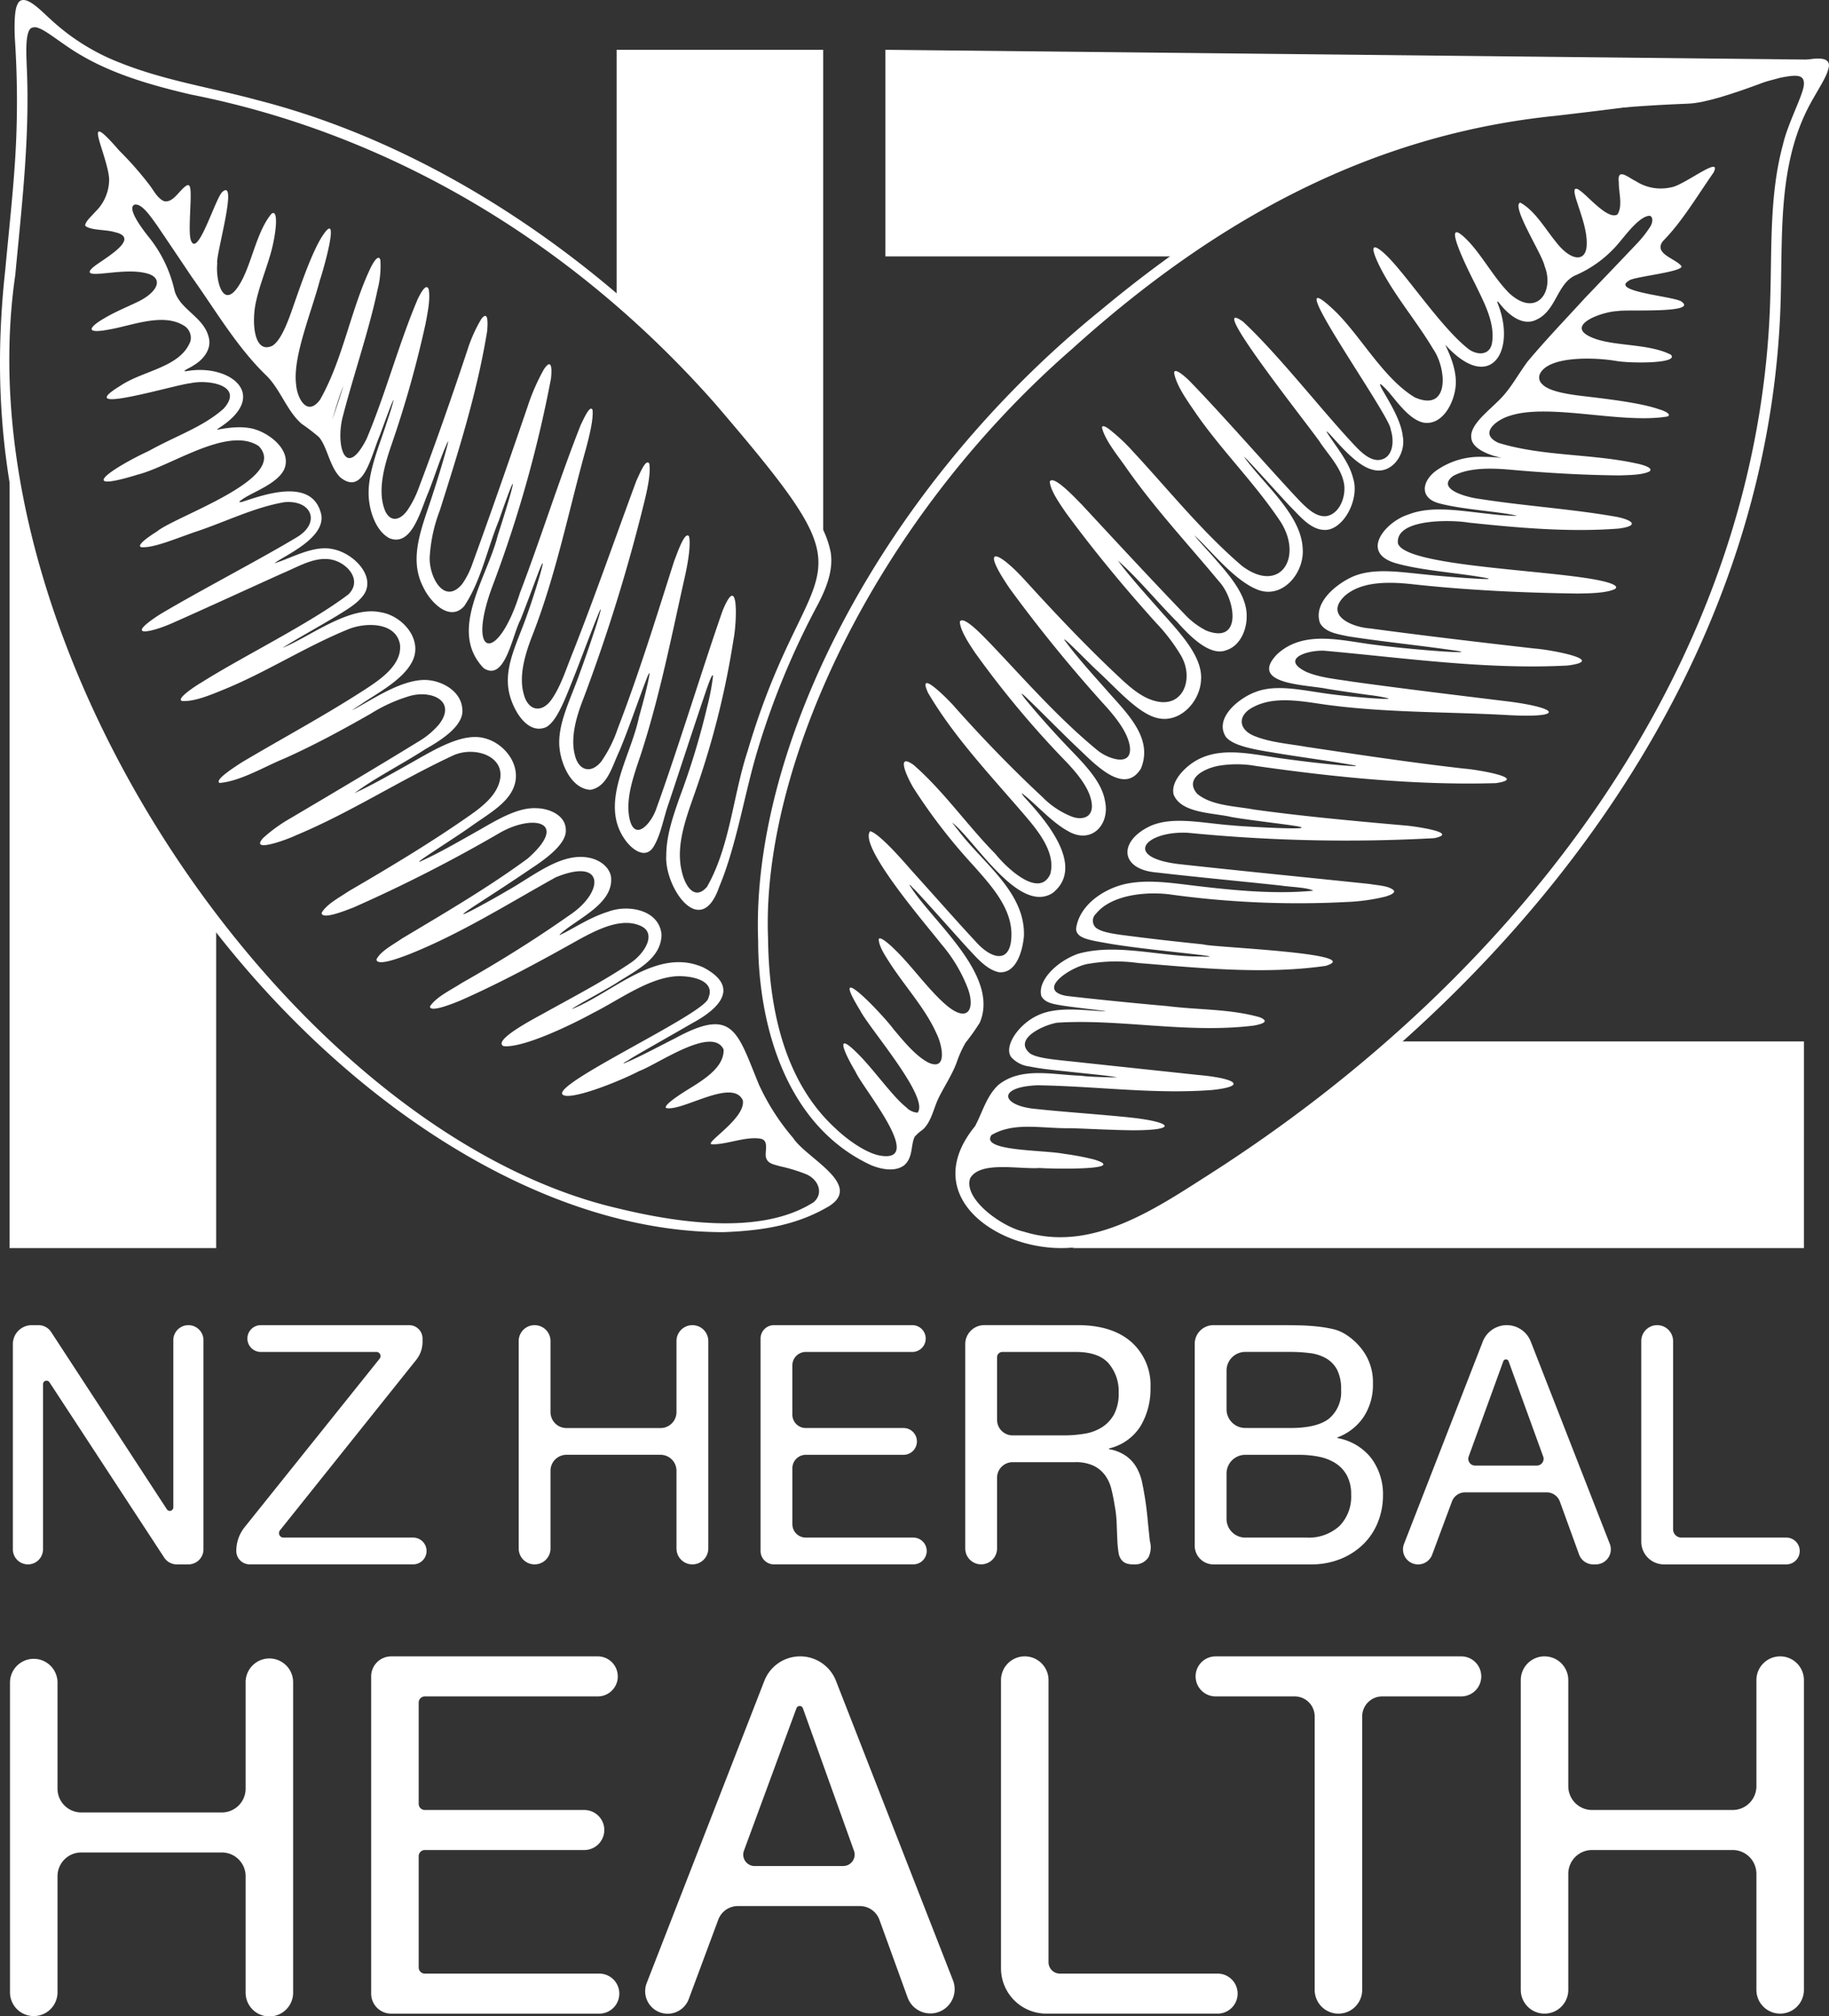
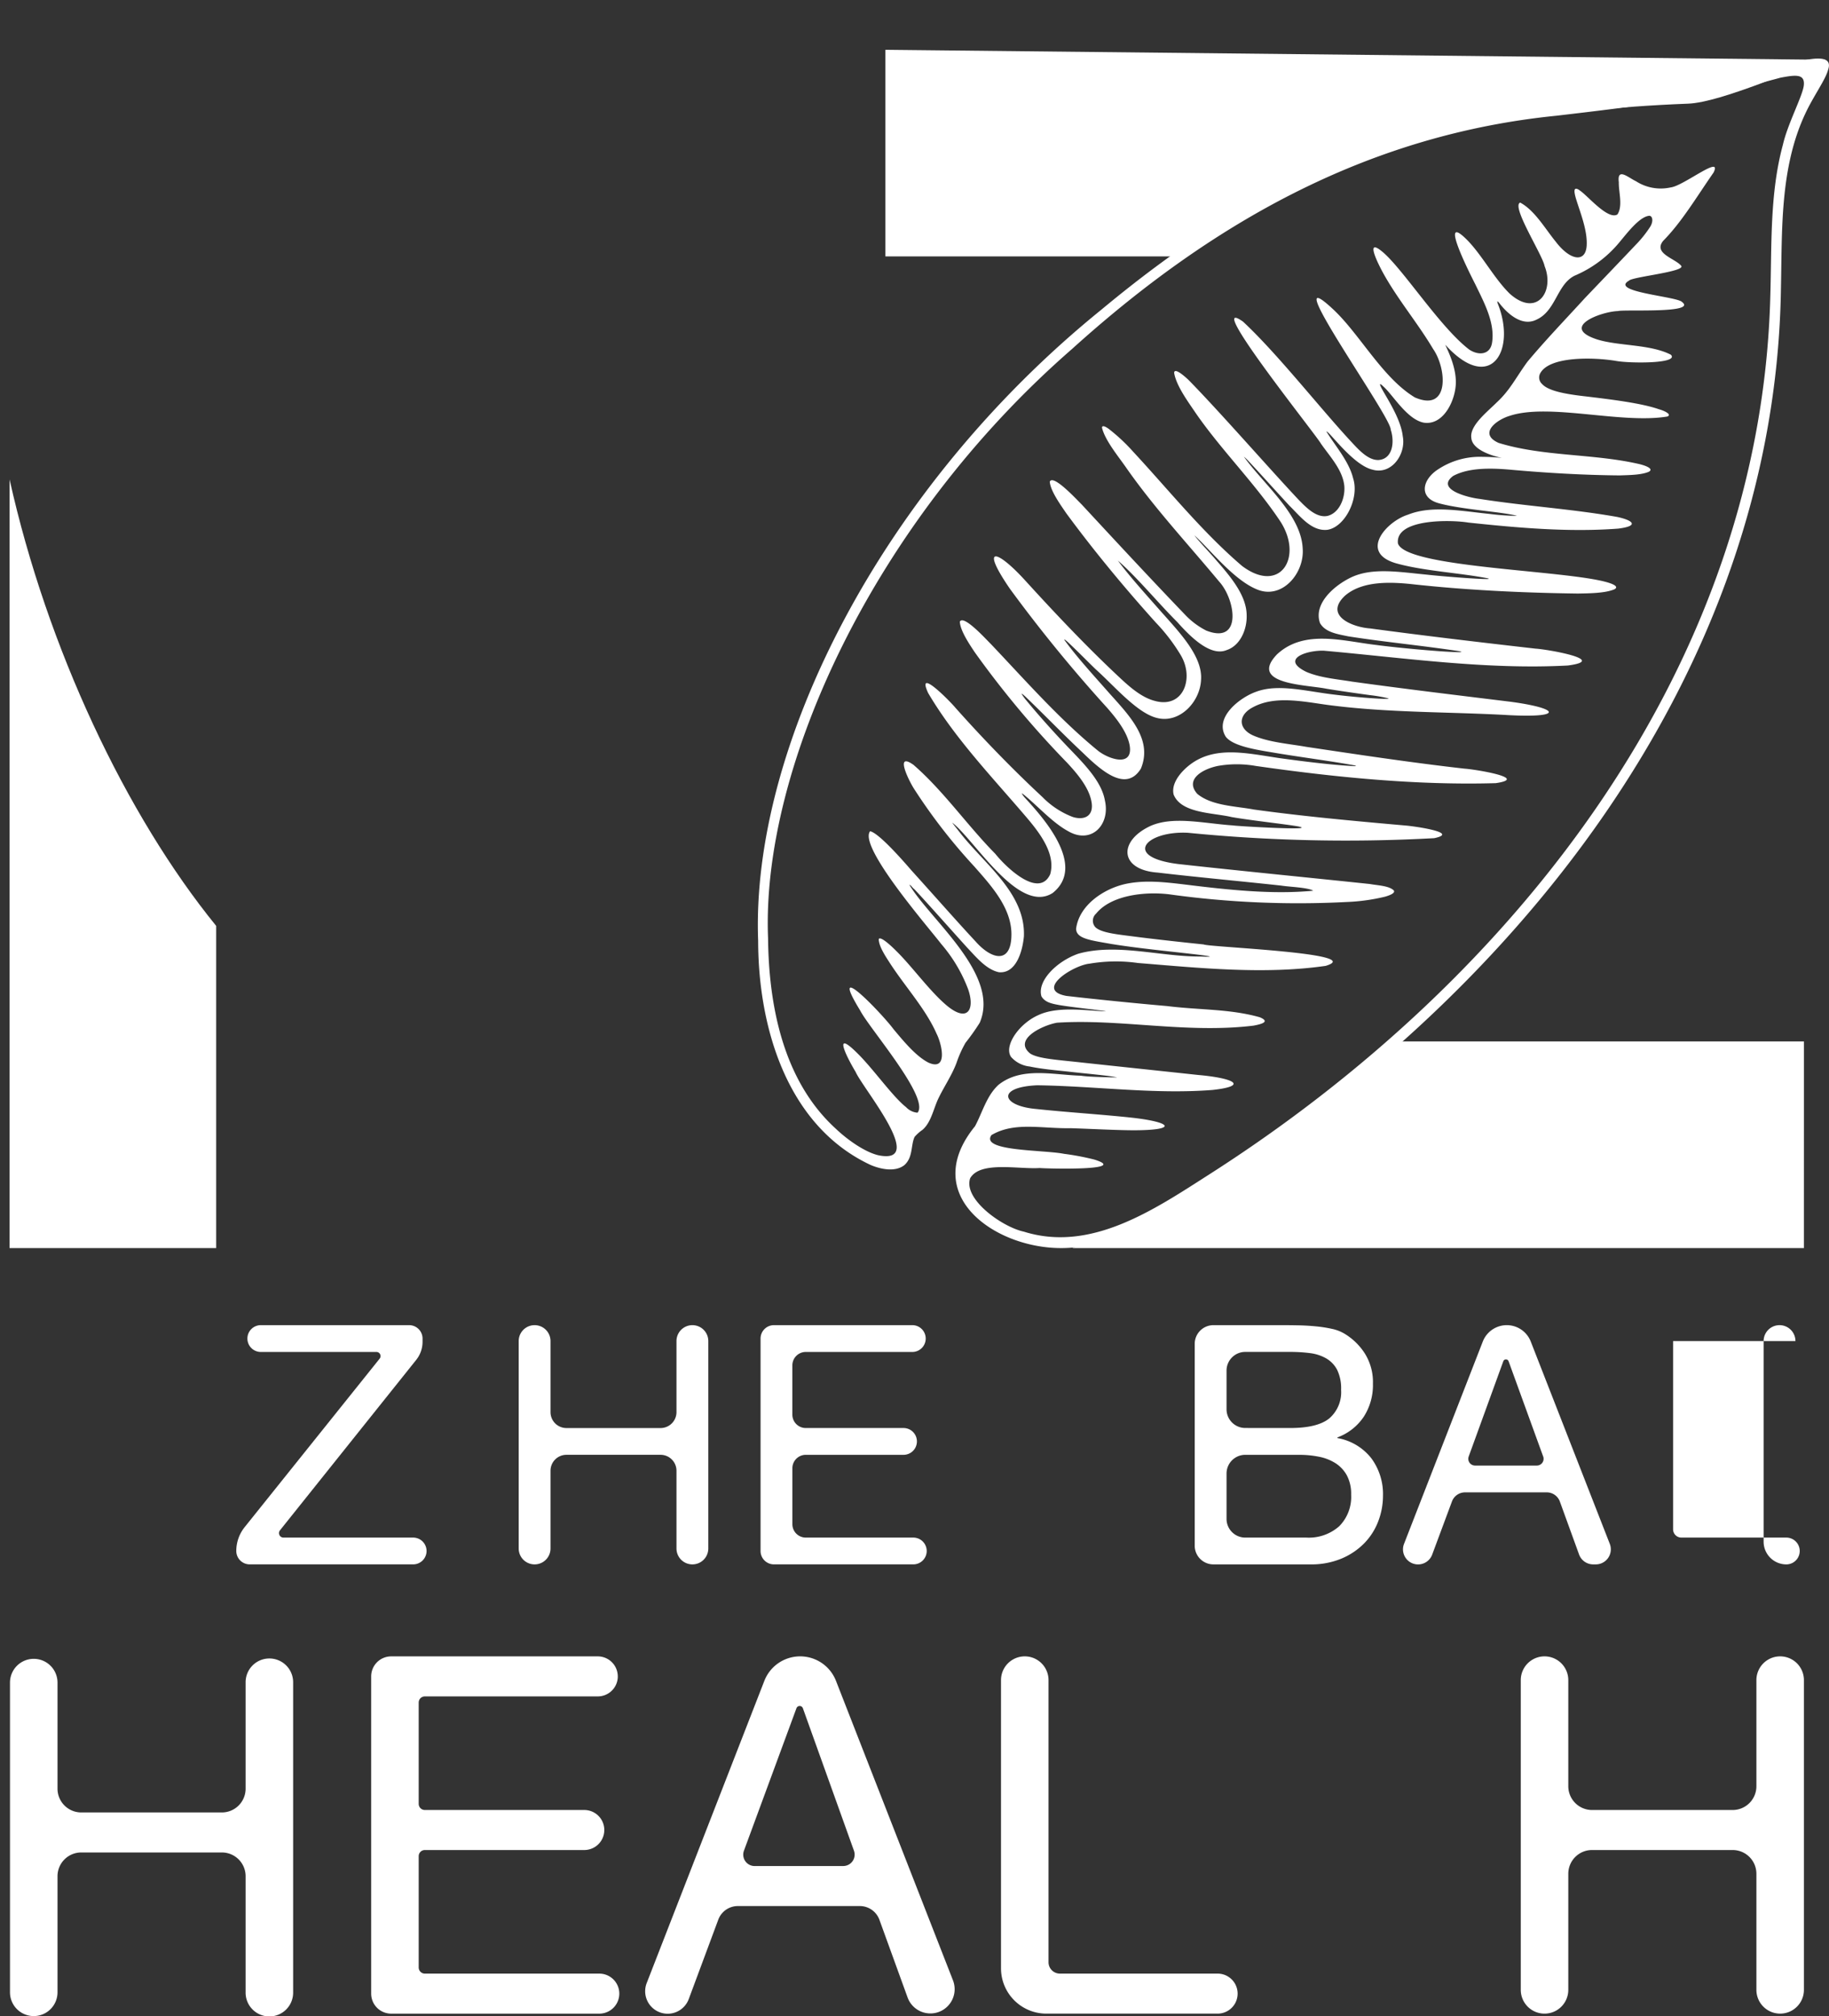
<svg xmlns="http://www.w3.org/2000/svg" id="nz_herbal_health_logo" data-name="nz herbal health logo" width="336.439" height="370.774" viewBox="0 0 336.439 370.774">
  <rect x="0" y="0" width="336.439" height="370.774" fill="#333333" stroke="none" />
  <defs>
    <style>
      .cls-1 {
        fill: none;
      }

      .cls-2 {
        clip-path: url(#clip-path);
      }

      .cls-3 {
        fill: #fff;
      }
    </style>
    <clipPath id="clip-path">
      <rect id="Rectangle_229" data-name="Rectangle 229" class="cls-1" width="336.439" height="370.774" />
    </clipPath>
  </defs>
  <g id="Group_236" data-name="Group 236" class="cls-2">
-     <path id="Path_1387" data-name="Path 1387" class="cls-3" d="M7.082,243.705a2.773,2.773,0,0,1,2.326,1.263l21.284,32.6a.646.646,0,0,0,1.188-.353V246.478a2.773,2.773,0,0,1,5.547,0V284.93a2.773,2.773,0,0,1-2.773,2.773H32.522a2.773,2.773,0,0,1-2.324-1.26L9.1,254.209a.647.647,0,0,0-1.188.354V284.93a2.773,2.773,0,1,1-5.546,0V247.186a3.481,3.481,0,0,1,3.481-3.481Z" />
    <path id="Path_1388" data-name="Path 1388" class="cls-3" d="M69.237,248.634H48.024a2.465,2.465,0,1,1,0-4.929H75.262a2.464,2.464,0,0,1,2.464,2.464v.6a5.314,5.314,0,0,1-1.163,3.318L51.5,281.436a.823.823,0,0,0,.642,1.337H76a2.464,2.464,0,0,1,2.464,2.464h0A2.465,2.465,0,0,1,76,287.7H45.929a2.465,2.465,0,0,1-2.464-2.465,7.011,7.011,0,0,1,1.542-4.389l24.825-30.976a.763.763,0,0,0-.6-1.239" />
    <path id="Path_1389" data-name="Path 1389" class="cls-3" d="M101.266,246.632V259.7a2.926,2.926,0,0,0,2.927,2.927h17.316a2.927,2.927,0,0,0,2.927-2.927V246.632a2.927,2.927,0,1,1,5.854,0v38.144a2.927,2.927,0,1,1-5.854,0v-14.3a2.928,2.928,0,0,0-2.927-2.927H104.193a2.927,2.927,0,0,0-2.927,2.927v14.3a2.927,2.927,0,1,1-5.854,0V246.632a2.927,2.927,0,1,1,5.854,0" />
    <path id="Path_1390" data-name="Path 1390" class="cls-3" d="M170.282,246.169h0a2.465,2.465,0,0,1-2.465,2.465h-19.6a2.464,2.464,0,0,0-2.465,2.464v9.06a2.465,2.465,0,0,0,2.465,2.465h17.932a2.465,2.465,0,1,1,0,4.929H148.221a2.464,2.464,0,0,0-2.465,2.464v10.292a2.464,2.464,0,0,0,2.465,2.464H168a2.465,2.465,0,0,1,2.465,2.465h0A2.465,2.465,0,0,1,168,287.7H142.367a2.464,2.464,0,0,1-2.465-2.464V246.169a2.465,2.465,0,0,1,2.465-2.465h25.45a2.465,2.465,0,0,1,2.465,2.465" />
-     <path id="Path_1391" data-name="Path 1391" class="cls-3" d="M198.259,243.705q6.283,0,9.828,3.081a10.607,10.607,0,0,1,3.543,8.443,13.348,13.348,0,0,1-1.818,7.024,9.353,9.353,0,0,1-5.823,4.129v.123a7.836,7.836,0,0,1,3.112,1.232,6.774,6.774,0,0,1,1.911,2.064,9.413,9.413,0,0,1,1.047,2.682,60.764,60.764,0,0,1,1.082,7.343c.124,1.2.239,2.408.379,3.611a4.189,4.189,0,0,1-.236,2.9,2.867,2.867,0,0,1-2.241,1.363c-1.1,0-2.68.161-3.236-1.849a18.76,18.76,0,0,1-.277-2.618q-.062-1.447-.123-3.112a21.648,21.648,0,0,0-.37-3.266q-.248-1.6-.616-3.05a7.152,7.152,0,0,0-1.171-2.527,5.794,5.794,0,0,0-2.1-1.726,7.77,7.77,0,0,0-3.45-.647H186.272a2.865,2.865,0,0,0-2.865,2.865v13a2.927,2.927,0,0,1-5.854,0V247.2a3.5,3.5,0,0,1,3.5-3.5Zm1.232,19.965a8.475,8.475,0,0,0,3.235-1.2,6.571,6.571,0,0,0,2.219-2.4,8.08,8.08,0,0,0,.831-3.913,7.893,7.893,0,0,0-1.848-5.423q-1.849-2.094-5.978-2.1H184.38a.973.973,0,0,0-.973.973v11.507a2.865,2.865,0,0,0,2.865,2.864h9.337a23.416,23.416,0,0,0,3.882-.308" />
    <path id="Path_1392" data-name="Path 1392" class="cls-3" d="M235.724,243.705q1.418,0,3.05.031t3.236.185a24.629,24.629,0,0,1,2.989.462,7.537,7.537,0,0,1,2.372.925,11.457,11.457,0,0,1,3.666,3.574,9.925,9.925,0,0,1,1.51,5.606,10.741,10.741,0,0,1-1.694,6.071,9.994,9.994,0,0,1-4.838,3.79v.122a10.137,10.137,0,0,1,6.225,3.7,11.076,11.076,0,0,1,2.156,6.9,13.111,13.111,0,0,1-.863,4.683,11.759,11.759,0,0,1-2.557,4.036,12.792,12.792,0,0,1-4.19,2.835,14.417,14.417,0,0,1-5.762,1.078H223.206a3.442,3.442,0,0,1-3.442-3.442V247.147a3.442,3.442,0,0,1,3.442-3.442Zm1.6,18.918q4.991,0,7.179-1.757a6.353,6.353,0,0,0,2.187-5.268,7.777,7.777,0,0,0-.739-3.7,5.26,5.26,0,0,0-2.034-2.1,7.978,7.978,0,0,0-2.988-.955,28.56,28.56,0,0,0-3.605-.217H229.06a3.442,3.442,0,0,0-3.442,3.442v7.106a3.441,3.441,0,0,0,3.442,3.441Zm2.958,20.15a8.418,8.418,0,0,0,6.07-2.094,7.648,7.648,0,0,0,2.187-5.794,7.209,7.209,0,0,0-.8-3.574,6.235,6.235,0,0,0-2.126-2.249,8.914,8.914,0,0,0-3.05-1.17,18.507,18.507,0,0,0-3.574-.339H229.06a3.441,3.441,0,0,0-3.442,3.441v8.337a3.442,3.442,0,0,0,3.442,3.442Z" />
    <path id="Path_1393" data-name="Path 1393" class="cls-3" d="M281.577,246.717l14.538,37.207a2.77,2.77,0,0,1-2.581,3.779h-.47a2.768,2.768,0,0,1-2.6-1.825l-3.531-9.73a2.568,2.568,0,0,0-2.415-1.693H269.491a2.569,2.569,0,0,0-2.408,1.673l-3.636,9.771a2.771,2.771,0,1,1-5.179-1.972l14.486-37.205a4.735,4.735,0,0,1,8.823-.005m2.285,21.143L277.5,250.342a.517.517,0,0,0-.972,0l-6.365,17.518a1.24,1.24,0,0,0,1.167,1.664H282.7a1.24,1.24,0,0,0,1.165-1.664" />
-     <path id="Path_1394" data-name="Path 1394" class="cls-3" d="M307.76,246.632v34.619a1.521,1.521,0,0,0,1.521,1.522h19.308a2.465,2.465,0,0,1,0,4.93H306.083a4.177,4.177,0,0,1-4.177-4.177V246.632a2.927,2.927,0,0,1,5.854,0" />
+     <path id="Path_1394" data-name="Path 1394" class="cls-3" d="M307.76,246.632v34.619a1.521,1.521,0,0,0,1.521,1.522h19.308a2.465,2.465,0,0,1,0,4.93a4.177,4.177,0,0,1-4.177-4.177V246.632a2.927,2.927,0,0,1,5.854,0" />
    <path id="Path_1395" data-name="Path 1395" class="cls-3" d="M113.643,308.3h0a3.681,3.681,0,0,1-3.681,3.681H78.148a1.13,1.13,0,0,0-1.13,1.13v18.629a1.13,1.13,0,0,0,1.13,1.13h29.33a3.681,3.681,0,0,1,0,7.362H78.148a1.13,1.13,0,0,0-1.13,1.13v20.469a1.13,1.13,0,0,0,1.13,1.13h32.09a3.681,3.681,0,0,1,0,7.362H71.957a3.681,3.681,0,0,1-3.681-3.681V308.3a3.681,3.681,0,0,1,3.681-3.681h38a3.681,3.681,0,0,1,3.681,3.681" />
    <path id="Path_1396" data-name="Path 1396" class="cls-3" d="M153.773,309.113l21.538,55.121a4.462,4.462,0,1,1-8.351,3.146l-5.192-14.314a3.839,3.839,0,0,0-3.609-2.53H135.727a3.839,3.839,0,0,0-3.6,2.5L126.7,367.625a4.138,4.138,0,1,1-7.734-2.944l21.633-55.56a7.07,7.07,0,0,1,13.174-.008m1.329,34.061a2.1,2.1,0,0,0,1.982-2.813l-9.394-26.2a.631.631,0,0,0-1.186-.005l-9.659,26.2a2.1,2.1,0,0,0,1.978,2.823Z" />
    <path id="Path_1397" data-name="Path 1397" class="cls-3" d="M192.873,308.987v51.88a2.092,2.092,0,0,0,2.091,2.092h29.012a3.68,3.68,0,1,1,0,7.361H192.469a8.338,8.338,0,0,1-8.338-8.338V308.987a4.371,4.371,0,1,1,8.742,0" />
-     <path id="Path_1398" data-name="Path 1398" class="cls-3" d="M219.928,308.3h0a3.681,3.681,0,0,1,3.681-3.681h45.183a3.681,3.681,0,0,1,0,7.362H254.253a3.681,3.681,0,0,0-3.681,3.681v50.29a4.371,4.371,0,0,1-8.742,0v-50.29a3.681,3.681,0,0,0-3.681-3.681h-14.54a3.681,3.681,0,0,1-3.681-3.681" />
    <path id="Path_1399" data-name="Path 1399" class="cls-3" d="M288.483,308.987V328.5a4.371,4.371,0,0,0,4.371,4.371h25.86a4.371,4.371,0,0,0,4.371-4.371V308.987a4.37,4.37,0,1,1,8.741,0v56.962a4.37,4.37,0,1,1-8.741,0V344.6a4.371,4.371,0,0,0-4.371-4.37h-25.86a4.371,4.371,0,0,0-4.371,4.37v21.35a4.371,4.371,0,0,1-8.742,0V308.987a4.371,4.371,0,1,1,8.742,0" />
    <path id="Path_1400" data-name="Path 1400" class="cls-3" d="M10.579,309.441V328.95a4.371,4.371,0,0,0,4.371,4.371H40.809a4.371,4.371,0,0,0,4.371-4.371V309.441a4.371,4.371,0,1,1,8.741,0V366.4a4.371,4.371,0,1,1-8.741,0v-21.35a4.371,4.371,0,0,0-4.371-4.37H14.95a4.371,4.371,0,0,0-4.371,4.37V366.4a4.371,4.371,0,0,1-8.742,0V309.441a4.371,4.371,0,1,1,8.742,0" />
    <path id="Path_1401" data-name="Path 1401" class="cls-3" d="M162.868,9.157l172.9,1.835c-5.028,1.412-19.1,7.837-25.242,8.073-27.009,1.036-54.4,5.681-72.593,15.609-7.956,4.34-14.3,7.076-21.6,12.483H162.868Z" />
-     <path id="Path_1402" data-name="Path 1402" class="cls-3" d="M113.425,9.157h38V99.366c-10.718-17.44-23.5-30.9-38-44.436Z" />
    <path id="Path_1403" data-name="Path 1403" class="cls-3" d="M39.763,229.53h-38V88.177c6.916,31.038,21.4,61.685,38,82.1Z" />
    <path id="Path_1404" data-name="Path 1404" class="cls-3" d="M331.825,229.53H197.251c12.285-4.42,27.935-12.942,33.278-17.935,13.5-8.7,14.995-11.607,27.4-20.065h73.9Z" />
-     <path id="Path_1405" data-name="Path 1405" class="cls-3" d="M133.04,226.6c-41.561.026-88.375-36.929-113.52-87.044C3.487,108.5-2.543,81.529.965,49.664c.719-7.873,1.629-15.64,1.993-23.569A173.71,173.71,0,0,0,2.737,7.153c-.105-2-.122-5.148.427-6.239C4.218-1.8,7.8,2.267,9.232,3.484a39.9,39.9,0,0,0,12.9,8.077c8.242,3.287,16.815,4.565,25.182,6.839,40.326,10.292,78.4,40.265,102.332,76.148a17.363,17.363,0,0,1,3.163,7.053c.511,3.313-.83,6.6-2.358,9.551a144.8,144.8,0,0,0-11.225,27.231c-2.324,7.838-3.765,17.162-6.938,24.737-3.428,9.889-10.077,0-9.732-5.756,0-3.72,1.272-7.319,2.49-10.8a137.073,137.073,0,0,0,5.015-16.493,42.975,42.975,0,0,0,1.1-5.745c-.087-.8-1.018,1.961-1.234,2.567-2.351,6.914-4.675,14.111-6.933,20.872-.931,2.568-1.374,5.614-2.743,7.9-1.477,2.467-3.969.607-5.232-1.171-4.9-6.787.96-15.122,2.524-22.629.68-2.435,1.548-5.568,1.921-7.819.04-.412-.082-.285-.355.353-1.74,4.453-3.324,9.3-5.2,13.781-1.361,2.884-2.2,6.54-5.325,7.08-3.461-.244-5.339-4.586-5.662-7.7-.467-4.335,2.113-9.107,3.753-13.839.866-2.352,1.73-4.854,2.505-7.2.469-1.366,1.042-3.232,1.3-4.248.085-.4-.016-.27-.291.359-1.851,4.5-3.54,9.264-5.423,13.889-1.287,3.231-2.651,6.343-4.336,7.219-3.724,1.551-6.485-3.964-6.9-7.031-.662-4.492,1.737-8.775,3.382-13.511,1.3-3.615,2.605-7.953,2.866-9.193.243-1.18-.414.438-.589.9-1.112,2.89-2.284,6.173-3.471,9.122-1.5,2.825-2.805,11.42-6.74,8.86-6.643-6.914.641-16.591,2.579-24.409,3.01-9.276,4.253-14.408.2-2.733-2.125,5.185-3.3,11.182-6.378,15.74-2.695,2.992-6.3-.845-7.532-3.528-2.834-5.477-.053-11.314,1.819-17.262,1.161-3.533,2.394-7.75,2.687-9.042.038-.165.062-.29.073-.375s.008-.141-.015-.131c-1.352,2.884-2.4,6.35-3.624,9.425-1.4,3.219-3.006,10.039-7.13,8.421-2.163-1.129-3.308-3.971-3.686-6.343-.77-4.456,1.319-9.394,2.88-14.059.478-1.489,1.163-3.424,1.478-4.727.153-.653-.115-.092-.708,1.465-.547,1.455-1.163,3.116-1.719,4.646-1.728,4.082-3.032,11.236-7.3,7.822-1.988-1.98-2.358-5.534-3.919-7.4a35.535,35.535,0,0,0-3.2-2.453c-2.719-2.383-3.893-6.3-6.452-8.845C43.586,63.86,39.7,57.136,35.253,50.9c-2.268-3.389-4.347-6.462-6.331-9.4-1.022-1.394-2.765-4.124-4.148-3.875-1.62.62,1.7,4.843,2.5,5.859a23.98,23.98,0,0,1,4.839,9.984c.978,3.485,5.336,4.782,6.271,8.519C39,64.194,37.4,66.148,35.6,67.2c-.545.412-2.533,1.227-1.231,1.049,7.8-1.4,15.461,4.33,5.894,10.483-.231.16-.539.317-.08.256.824-.13,4.3-.9,7.012.068,2.8.96,6.391,3.906,5.124,7.158-1.17,2.725-5.9,4.3-7.709,5.591-.411.283-1.027.718-.044.481,3.379-1.052,12.94-4.786,14.531,2.362.772,4.435-7.025,7.629-8.6,8.935,3.075-.9,7.142-3.393,10.752-2.59,3.771.741,7.854,4.908,5.745,8.26-1.125,1.69-3.134,2.813-4.873,3.91-3.963,2.386-7.8,4.455-10.142,5.993,5.141-2.129,12.226-7.746,17.975-6.569,4.188.626,8.119,5.275,5.707,9.382-1.826,3.284-6.7,5.773-9.26,7.559-.523.339-1.1.705-1.538,1.014-.083.061-.074.067.027.017,3.123-1.566,8.48-5.41,13.064-5.511,3.082-.051,6.785,1.919,7.078,5.212.483,3.149-3.924,5.892-6.827,7.54-4.044,2.628-9.532,5.445-12.973,8.053,3.235-1.476,7.022-3.67,10.275-5.49,4.6-2.6,9.778-5.8,13.856-4.536,3.343.956,6.167,4.473,5.423,8.017-.811,3.691-4.733,5.669-8.52,8.4-2.7,1.887-5.89,3.867-8.5,5.676-.61.435-.806.627-.547.554,3.586-1.591,7.621-3.966,11.172-5.954,3.409-1.98,7.05-4.064,10.267-3.884,2.362.022,5.392,1.289,5.421,3.965.181,2.466-3.377,5.173-6.363,7.116-3.369,2.311-6.846,4.556-10.246,6.761-6.914,4.541,4.218-1.669,5.823-2.67,4.689-2.584,9.841-7.045,14.959-6.085,1.842.326,3.7,1.509,4.124,3.378.728,5.086-6.257,7.837-9.37,10.71-.089.088-.1.128-.042.121a1.269,1.269,0,0,0,.288-.108c1.887-.843,5.079-3.055,8.594-4.151,3.667-1.392,9.439-.391,9.842,4.227-.074,4.185-4.065,6.252-7.858,8.6-1.773,1.227-8.373,4.688-8.61,5.072,7.555-3.016,15.662-11.5,24.2-7.634,6.77,3.586,2.946,7.542-2.118,10.249-3.913,2.275-9.3,5.287-11.437,6.592-.372.343-.973.474-1.195.818,2.293-.861,6.749-3.262,9.538-4.663,10.733-5.834,11.381-1.2,15.407,8.559a41.853,41.853,0,0,0,6.295,9.806c2.347,3.656,12.9,8.541,6.6,12.521-5.766,3.419-11.994,4.5-19.272,4.774ZM5.818,5.126c-1.275.592-.954,5.109-.9,7.069C5.53,25.063,4,37.851,2.805,50.615-7.261,120.08,54.09,208.35,113.6,222.209c10.789,2.625,26.411,5.075,36.063-1.115,1.922-1.636.886-4.3-1.571-5.227a30.723,30.723,0,0,0-4.642-1.391c-1.191-.352-2.227-.475-2.546-1.6-.284-1.048.638-3.123-.979-3.455-2.772-.5-6.486,1.183-9.077,1.009a.194.194,0,0,1-.107-.2c.42-1.039,6.4-4.926,5.9-7.872-1.893-4.171-11.158,2.119-14.11,1.411-.348-.248.551-1.1,2.164-2.2,2.84-2.024,8.56-4.518,8.408-8.572-2.1-4.406-12.1,2.723-15.51,3.97-3.7,1.911-11.144,4.844-13.525,4.553-5.654-.81,25.916-15.067,26.233-17.985,1.552-3.648-4.3-4.317-6.813-3.9-4.884.718-9.819,4.357-14.457,6.693-4.062,2.223-12.88,6.455-16.408,6.063-2.157-1.081,6.172-5.336,7.285-5.974,5.368-2.992,11.091-5.951,16.1-9.34,2.609-1.757,4.755-5.348,1.987-6.727-3.564-1.761-8.136.622-11.427,2.4-7.162,4.022-14.4,7.959-21.917,11.267-1.036.419-5.547,2.3-5.562,1.089,1.094-1.757,3.96-3.094,5.817-4.309,6.742-3.816,13.394-7.948,19.705-12.389,6.624-4.316,6.688-10.852-2.445-7.036-8.939,4.972-17.693,10.5-27.244,14.258-1.154.416-5.593,2.168-5.674.822.724-1.523,3.149-2.77,4.688-3.848,7.78-4.652,15.806-9.333,23.127-14.71,7.866-6.933.781-8.31-5.47-4.528a272.636,272.636,0,0,1-26.6,13.539c-1.175.44-5.769,2.347-5.831,1,.817-1.568,3.3-2.862,4.928-3.975,7.721-4.5,15.4-9.1,22.556-14.134,1.973-1.4,4.108-3.107,5-5.321,2.079-5.136-3.987-7.389-8.158-5.6-9.83,4.54-19.07,10.6-29.1,14.768-1.192.6-8.615,3.413-5.991.477a28.18,28.18,0,0,1,4.92-3.569c7.9-4.671,15.931-9.426,23.717-14.21A14.736,14.736,0,0,0,80.77,133.2c3.212-4.19-1.2-6.276-5.188-5.259a28.883,28.883,0,0,0-7.386,3.31c-5.18,2.951-10.368,5.771-15.827,8.216-3.726,1.511-8.076,4.186-11.963,4.523-1.142-.534,3.279-3.249,4.005-3.749,7.624-4.529,15.546-8.759,23.006-13.622,2.773-1.813,6.567-4.488,6.157-8.1-.72-4.041-6.02-4.1-9.276-2.889-7.755,3.121-14.954,7.772-22.572,10.95-2.441.995-5.736,2.47-8.171,2.348-1.4-.308,2.469-2.815,3.511-3.422,7.537-4.762,20-10.85,27.036-16.207,2.754-2.738-.534-6.155-3.63-6.464-2.894-.314-5.691,1.423-8.372,2.537-5.828,2.624-14.851,6.773-20.291,9.171-4.034,1.818-9.266,2.882-2.361-1.571,7.349-4.376,18.127-9.954,25.038-14.1,4.585-2.65,2.924-6.975-2.164-6.519-5.734.983-11.006,3.72-16.742,5.578-4.476,1.609-7.533,2.845-9.575,2.7-.841-.2.474-1.4,2.859-2.884,3.39-2.837,24.5-9.762,18.715-15.717-5.655-3.751-16.1,3.687-22.206,5.242-11.547,3.559-5.039-1.065,2.044-4.363,4.978-2.778,9.892-4.354,13.694-7.733,3.9-4.306-2.79-5.422-6.023-4.709-2.807.246-22.291,6.182-12.932.468,4.185-2.813,11.083-3.37,12.877-8.2A2.633,2.633,0,0,0,33.681,59.8c-3.869-2.271-9.479.1-13.5.777-4.752.943-3.785-.451-.925-2.085,1.79-1.075,4.092-2.027,6.017-2.952C29,53.766,30.1,51.23,27.229,50.34c-2.557-.75-5.717-.281-8.283-.054-1.668.164-3.243.212-2-.956,1.1-1.208,9.595-5.5,4.088-6.653-1.511-.489-4.412-.272-5.371-1.174,0-.755,1.173-1.74,1.83-2.511a8.306,8.306,0,0,0,2.582-6.146c-.381-4.708-5.432-13.587,1.833-5.176a62.211,62.211,0,0,1,5.581,6.337c.769,1.008,1.5,2.5,2.686,2.986,1.728.406,2.9-2.216,4.232-2.914.534-.213.585.513.635.929.172,1.912-.407,7.168.008,8.972,1.188,4.143,4.718-8.119,5.953-8.764,2.8-2.284-1.4,11.963-1.04,13.222-.328,3.1,1.091,9.134,4.3,3.534,2.064-3.587,2.934-9.356,5.665-12.648,1.3-.988.945,3.239-.036,6.921-.81,2.984-2.04,5.912-2.729,8.93-.92,3.634-.6,10,2.875,8.445,1.55-.864,2.827-4.1,3.985-7.508,1.38-3.932,3.317-9.574,5.179-12.557,3.678-5.732.176,6.493-.346,7.909C57.282,57.479,53.8,65.675,54.47,70.739c.207,2.546,2.04,5.978,4.408,2.762,4.173-7.337,5.572-16.305,9.178-24,.477-1.029,1.527-2.915,1.913-1.685a17.307,17.307,0,0,1-.514,5.438C67.883,60.768,65,69.023,62.978,76.9c-1.2,5.087.572,11.427,4.447,3.831,3.51-8.322,5.877-17.372,9.4-25.694.5-1.032,1.546-3.061,2.022-1.86.356,1.693-.187,4.356-.551,6.283a196.643,196.643,0,0,1-6.35,22.532c-1.249,3.67-2.616,8.4-1.076,12.018,1.017,2.129,2.776,1.627,4.039-.116a18.565,18.565,0,0,0,2.115-4.157c3.157-8.326,6.13-16.858,8.943-25.319a26.782,26.782,0,0,1,2.579-5.765c1.326-1.706,1.175.923,1.069,2.213C87.8,72.065,84.337,83.038,80.9,93.877a28.531,28.531,0,0,0-1.839,8.289c-.312,3.645,2.569,9.31,5.966,5.228a15.045,15.045,0,0,0,1.891-3.773c3.179-8.709,6.469-18.143,10.133-28.846a38.091,38.091,0,0,1,3.01-6.877c1.494-2.209,1.463.09,1.295,1.7a229,229,0,0,1-10.7,38.014c-5.011,13.311.836,14.69,4.973,1.464,3.912-10.24,7.2-20.835,11.195-30.932.512-1.037,1.742-3.858,2.177-2.726.168,1.8-.636,4.9-1.175,6.959-3.212,11.5-5.517,23.284-9.908,34.51-1.29,3.3-2.529,7.358-1.586,10.72.772,3.107,3.245,3.6,5.042,1.15,1.8-2.5,2.832-5.941,4.025-8.844,4.059-10.3,7.793-21.044,11.688-31.569.527-1.059,1.717-4.146,2.346-3.079.309,1.742-.382,4.863-.877,6.887a318.484,318.484,0,0,1-11.232,36.305c-1.243,3.136-2.4,7.008-1.624,10.215.643,3.053,2.976,3.73,4.883,1.4a23.771,23.771,0,0,0,3.028-6.023c4.01-10.39,7.248-21.009,10.4-30.873.4-.945,1.967-5.754,2.745-4.506.34,1.718-.258,4.985-.7,7.034-2.355,10.455-4.395,20.938-7.611,31.259-1.247,4.187-3.452,8.974-2.707,13.3.908,4.849,4.119,1.145,5.015-1.626,3.965-10.965,8.574-26.055,12.132-36.232,3.123-7.724,2.623,2.449,2.04,5.212a155.6,155.6,0,0,1-6.837,27.4c-1.63,4.772-3.885,10.147-2.689,15.178.583,2.7,2.351,5.553,4.65,2.9,4.233-7.407,4.786-16.822,7.482-24.993,11.423-38.739,24.956-27.792-6-63.881C105.413,44.634,71.805,24.618,35.063,17.374c-6.78-1.59-13.942-3.578-20.1-7.185C11.729,8.35,8.79,5.767,7.118,5.172A1.645,1.645,0,0,0,5.877,5.1ZM63.155,70.96c-.743,1.884-1.459,4.274-2.039,6.235.659-1.874,1.467-4.305,2.043-6.231Z" />
    <path id="Path_1406" data-name="Path 1406" class="cls-3" d="M195.052,229.53c-12.2-.057-25.992-9.809-15.7-22.41,1.367-2.553,2.129-5.607,4.322-7.616,4.235-3.36,9.936-1.829,15.173-1.673,1.391.247,6.3.314,6.634.318-1.318-.334-6.408-.768-8.9-1.067-2.421-.26-4.941-.474-7.18-.945a5.307,5.307,0,0,1-3.425-1.768c-1.361-2.009,1.455-6.124,5.061-7.7,3.577-1.659,8.727-.806,12.312-.674.226.012-.264-.1-1.375-.222-1.78-.232-5.168-.6-7.222-.951-1.259-.237-2.529-.477-3.177-1.58-.86-2.81,2.823-6.479,6.776-7.846,7.034-1.972,15.111.552,22.391.51,2.145.094,2.869.053-.732-.38-5.131-.6-10.785-1.145-15.6-1.925-3.885-.693-6.433-.966-6.465-2.8.561-4.351,5.1-7.361,9.112-8.244,3.654-.778,7.46-.3,11.139.14,7.514.928,15.876,1.849,23.371,1.107-1.06-.607-4.238-.677-5.9-.938-7.882-.854-15.447-1.539-22.727-2.393-6.994-.5-7.293-5.77-1.347-8.56,4.215-1.887,9.854-.472,15.2-.112.765.136,15.612,1.006,12.1.2-2.092-.392-8.752-1.11-12.34-1.739-3.427-.812-9.3-.664-10.672-4.152-.4-1.7.786-3.45,2.069-4.674,4.793-4.578,11.121-2.933,17.493-2,4.4.6,9.434,1.246,13.732,1.466.438,0,.306-.074-.37-.21-4.88-.866-10.019-1.5-15.025-2.363-3.594-.581-7.1-1.278-8.306-2.842-2.2-3.507,2.589-7.221,5.578-8.266,4-1.508,9.1-.123,14.066.482,3.921.5,8.6.841,9.863.819a2.822,2.822,0,0,0,.341-.019c.094-.013.121-.034.081-.061a26.418,26.418,0,0,0-3.451-.609c-2.544-.348-5.372-.748-7.958-1.172-3.72-.758-14.407-.777-9.087-6.326,5.009-4.65,12.149-2.429,18.254-1.72,4.058.55,12.986,1.351,15.311,1.32a2.15,2.15,0,0,0,.3-.018q.111-.02.012-.06a3.633,3.633,0,0,0-.545-.125c-6.531-.993-13.746-1.682-20.245-2.706-1.932-.405-4.194-.713-5.18-2.429-1.308-3.7,2.889-7.116,5.9-8.493,3.868-1.745,8.791-.893,13.483-.449,3.567.4,9.8.848,11.2.836.157,0,.276,0,.354-.012s.127-.024.111-.044a.868.868,0,0,0-.308-.1c-5.241-1.012-11.84-1.336-16.867-2.775-6.685-2.009-1.664-7.685,2.342-8.92,4.373-1.746,9.828-.643,14.871-.137a43.588,43.588,0,0,0,5.169.369c-2.636-.745-10.065-1.141-14.36-2.309-3.792-1.018-3.1-4.3-.286-6.175a13.931,13.931,0,0,1,8.361-2.367,32.059,32.059,0,0,1,3.483.2c-1.072-.222-5.492-1.3-5.625-3.725-.309-2.24,2.937-4.746,4.673-6.482,2.465-2.278,3.5-4.537,5.647-7.48,3.355-4.012,6.934-7.727,10.6-11.737,3.217-3.368,6.539-6.826,9.408-9.857a20.925,20.925,0,0,0,2.6-3.273c.486-.818.443-1.55.145-1.841a.536.536,0,0,0-.276-.143c-1.817.072-4.192,3.262-5.6,4.932a21.541,21.541,0,0,1-8.183,6.08c-3.261,1.607-3.438,6.445-6.984,8.07-2.66,1.373-5.342-1.03-6.857-2.991-.391-.469-.473-.462-.309.046,3.494,8.743-1.384,16.691-9.653,7.586.359.863,2.218,4.343,1.911,7.581-.261,3.049-2.381,7.26-5.847,6.746-3.047-.563-5.655-5.027-7.376-6.583-1.023-1.02-.711-.285-.254.531.9,1.653,3.415,5.447,3.744,8.529.658,3.312-2.075,7.189-5.576,6.159-3.2-.745-7.071-5.85-8.147-6.808a1.243,1.243,0,0,0-.256-.21c-.044-.019-.045.016-.005.1,1.523,2.48,4.123,5.443,4.857,8.516,1.179,3.624-1.468,8.974-4.739,9.468-2.91.318-5.021-2.52-6.961-4.417-2.734-2.954-6.135-6.747-7.506-8.175-.275-.323-.55-.554-.771-.772-.074-.061-.083-.048-.03.035,3.622,5.013,10.431,10.542,10.726,16.72.383,4.587-3.821,9.549-8.467,7.545-4.3-1.755-8.835-7.619-11.453-9.914.9,1.184,2.922,3.256,4.129,4.7,2.788,3.174,5.456,6.486,5.488,9.966.092,2.587-1.159,5.611-3.685,6.433-3.012,1.26-6.759-2.552-9.067-5.148-3.538-3.518-7.527-8.376-10.935-11.311,2.2,2.978,5.258,6.332,7.814,9.239,3.53,3.979,7.8,8.373,7.482,12.691-.171,4.005-3.836,7.955-7.913,7.053-3.69-.755-7.978-5.866-11.432-8.963-1.643-1.581-3.516-3.507-5.069-4.948-.579-.531-.826-.7-.707-.464,2.343,3.238,5.567,6.733,8.293,9.831,3.706,4.135,7.969,8.482,5.766,13.813-2.779,4.509-7.429.246-10.833-3.057-3.481-3.255-6.977-6.888-10.363-10.132-.555-.511-.805-.687-.716-.493a9.225,9.225,0,0,0,.879,1.189c2.345,2.852,5.118,5.93,7.733,8.663,2.922,3.034,6.087,6.229,6.679,9.716,1.02,4.455-2.535,8.182-6.881,5.556-2.623-1.43-5.409-4.447-7.651-6.322a6.06,6.06,0,0,0-.645-.506c-.091-.055-.123-.05-.1.015a6.207,6.207,0,0,0,.512.686c3.1,3.378,11.53,12.5,5.144,17.572-6.248,3.967-14.342-9.772-18.464-12.946.124.194.473.646,1.008,1.3,4.5,6.052,12.5,11.454,12.177,19.608-.248,2.7-1.408,6.9-4.607,6.6-2.357-.509-4.19-2.807-5.877-4.576-3.441-3.808-8.016-8.972-9.7-10.72-.316-.216-.525-.626-.776-.749-.1-.067-.1-.028-.022.108,3.983,6.5,16.631,16.455,12.856,25.225a41.519,41.519,0,0,1-2.61,3.683,20.231,20.231,0,0,0-1.656,3.689c-.931,2.458-2.375,4.48-3.449,6.783-.827,1.857-1.307,4.294-2.844,5.566a7.529,7.529,0,0,0-1.42,1.271c-.734,1.541-.252,3.776-1.917,5.22-1.66,1.271-4.262.757-6.165-.048-15.283-7.126-20.68-25.127-20.7-41.247-1.35-35.64,22.537-83.194,63.157-116.07,27.106-22.536,52.436-34.292,84.424-37.71,14.454-1.63,29.258-3.541,43.2-7.787,2.335-.516,7.094-1.719,6.041,1.371-.459,1.83-2.724,4.893-4.213,8.114-4.678,9.978-4.24,21.377-4.47,32.1-1.03,71.069-49.395,131.473-109.644,168.109-7.005,4.3-14.522,8.4-22.72,8.4Zm-16.611-12.788c-1.227,3.844,5.944,8.929,9.906,9.771,12.255,3.838,23.809-3.945,33.876-10.394,57.058-36.387,101.764-94.032,103.423-161.809.276-9.2-.129-18.727,2.326-27.736.842-3.71,3.488-8.679,3.818-10.748.311-2.276-1.423-2.084-4.306-1.531-13.471,3.71-27.372,5.372-41.18,6.988-33.428,3.355-62.184,18.569-89.093,42.885-36.611,31.863-57.189,77.1-55.93,108.332.128,12.7,2.889,26.335,12.42,35.039,2.421,2.307,5.558,4.381,7.872,4.922,9.049,1.843-2.836-12.257-4.193-15.346-1.522-2.512-4.357-8.078.314-3.432,2.889,2.819,6.5,7.992,8.983,9.937a3.192,3.192,0,0,0,2.1,1.009c2.307-2.722-8.9-15.539-10.551-18.793-6.159-10.05,4.124.7,6.126,3.427,1.858,2.214,4.094,4.952,6.424,6.156,3.671,1.651,2.457-3.467,1.5-5.325-2.02-4.609-5.958-8.842-8.744-13.228-.759-1.164-1.913-2.966-1.884-4.161.2-.477,1.506.454,3.341,2.309,2.876,2.85,6.135,7.4,9.234,9.965,3.823,3.143,5.136.615,3.864-3.047a27.716,27.716,0,0,0-4.952-8.325c-2.257-2.965-15.3-17.922-13.083-20.733,1.427.261,5.253,4.466,7.591,7.183,3.979,4.393,8.679,9.737,11.807,13.077,2.923,3.331,6.642,4.314,6.6-1.422-.063-4.871-3.79-8.9-6.841-12.371a102.884,102.884,0,0,1-11.008-14.175c-.9-1.339-3.782-7.07-.161-4.5,5.518,4.79,9.889,11.138,15.038,16.35,2.01,2.521,8.015,8.276,10.1,3.774,1.124-3.9-2.222-7.983-4.661-10.833-6.151-7.192-12.952-14.3-17.783-22.5-2.3-4.964,4.13,1.625,4.99,2.68,5.085,5.705,10.443,11.248,16.033,16.448a15.533,15.533,0,0,0,5.581,3.665c2.208.681,3.9-.245,3.441-2.777-.445-2.642-2.659-5.24-4.525-7.238a175.324,175.324,0,0,1-16.913-20.227c-1.067-1.592-2.692-4.014-2.785-5.667.658-1.412,4.918,3.337,5.749,4.14,6.346,6.682,12.563,13.787,19.7,19.607,1.966,1.543,6.439,3.052,5.8-.965-.428-2.467-2.451-5.012-4.155-6.957a267.627,267.627,0,0,1-17.86-21.857c-5.661-8.243-2.344-7.236,2.915-1.419,5.743,6.3,11.571,12.45,17.7,18.138,1.717,1.583,3.726,3.251,5.918,3.844,5.379,1.565,7.408-4.2,4.853-8.414a33.68,33.68,0,0,0-4.553-5.949c-5.8-6.439-11.373-13.166-16.5-20.136-1.11-1.63-2.889-4.1-3.022-5.787.616-1.464,5.068,3.416,5.892,4.212,6.251,6.743,12.61,13.6,18.944,20.195a14.243,14.243,0,0,0,3.944,2.971c6.67,2.626,5.4-5.705,2.385-9-5.823-7.014-12.046-13.658-17.29-21.212-1.45-2.052-3.735-4.857-4.265-7.089,0-.418.412-.367,1.177.165a33.536,33.536,0,0,1,4.561,4.253c6.527,7.026,12.705,14.753,20.021,21,6.962,5.232,11.237-1.49,7.143-8.039-4.668-7.068-10.872-13.152-15.627-20.023-1.469-2.177-3.588-5.024-4.005-7.433.006-.741.949-.3,2.64,1.283,5.735,5.841,14.535,15.941,20.166,21.947,1.432,1.476,3.318,3.46,5.373,3.072,2.186-.517,3.3-3.235,3.127-5.488-.289-2.978-2.637-5.411-4.327-7.842-.771-1.468-21.848-27.746-14.3-22.4,6.314,5.875,14.222,15.989,19.9,22.084,1.334,1.436,3.093,3.423,5.01,3.357,2.642-.177,2.988-3.358,2.246-5.593.1-2.4-21.728-32.672-10.344-21.893,4.808,4.622,8.938,12.452,14.792,15.978,6.444,2.792,5.862-5.323,3.356-8.909-2.826-4.76-6.555-9.171-9.213-14.007-.683-1.243-3.377-6.434-.37-4.079,3.7,2.839,10.708,13.968,16.2,18.174,1.636,1.118,3.81,1.054,4.209-1.155.623-3.725-1.47-7.506-3.059-10.812-1.633-3.195-6.4-12.9-1.781-8.437,2.84,2.732,5.2,7.314,8.116,10.153,4.982,4.434,8.272-.425,6.4-5.092-.36-2.046-6.217-11.074-4.482-11.666,2.659,1.413,4.583,4.8,6.529,7.178,2.626,3.455,5.468,3.948,5.694.767.164-2.734-1.067-5.806-1.854-8.308-.354-1.1-.5-1.887-.283-2.12.206-.176.606.029.856.239,1.419.9,5.18,5.508,6.94,4.418,1.039-1.561.2-4.182.255-5.927-.352-2.8,1.772-.824,3.12-.2a8.432,8.432,0,0,0,6.435,1.156c2.382-.281,9.587-6.141,7.863-2.718-3.059,4.383-5.819,9.066-9.234,12.519-1.94,2.342,2.152,3.251,3.275,4.6.985,1.091-9.022,2.039-9.591,2.753-3.622,2.066,8.823,2.9,9.757,3.916,2.838,2.163-10.687,1.336-11.777,1.674-3.049.078-10.832,2.943-3.833,5.219,3.939,1.237,9.759.847,13.564,2.813,1.58,1.663-7.544,1.6-10.068,1.141-3.941-.673-12.123-.931-13.927,2.2a1.61,1.61,0,0,0,.3,2.041c1.194,1.337,4.619,1.9,8.19,2.295,4.113.5,9.982,1.187,13.282,2.338,1.053.289,2.453.965,1.584,1.343-8.42,1.409-21.711-2.5-28.954-.142-2.4.687-5.923,3.271-2.108,4.994,8.15,2.51,17.242,1.959,25.558,3.822,1.148.236,3.157.882,2.088,1.487-1.424.608-3.646.606-5.363.671-6.418-.053-13.392-.44-20.382-1.075-3.309-.275-7.378-.381-10.256,1.176-3.347,2.5,2.944,4.015,4.895,4.225,8.318,1.312,17,1.839,25.3,3.316,2.821.6,4.145,1.638.213,2.139-9.118.7-18.5-.14-27.641-1.111-3-.508-13.432-.783-12.922,3.829,1.443,4.691,33.351,4.926,39.4,7.472.8.339.958.677.443.963-1.693.743-4.667.753-6.765.793-9.962-.131-19.9-.6-29.79-1.649-4.226-.487-9.71-.834-13.036,2.053-3.893,3.664,1.372,5.784,4.631,6.011,9.212,1.244,19.173,2.433,30.452,3.718,2.125.117,13.562,2.1,5.912,3.1-14.922.8-30.032-1.4-44.913-2.727-3.1-.088-8.046,1.527-3.18,3.9,2.522,1.087,5.663,1.338,8.424,1.793,9.644,1.337,19.466,2.513,29.089,3.694,9.041,1.2,9.893,2.981-.09,2.478-11.207-.648-22.382-.406-33.583-1.9-4.369-.6-9.6-1.735-13.593.4-2.891,1.463-2.8,4.019.02,5.251,2.914,1.248,6.562,1.51,9.727,2.069,9.619,1.439,19.3,2.9,29.113,4.012,1.654.086,12.088,1.737,5.74,2.664-14.636.421-29.667-1.088-44.247-3.178a20.08,20.08,0,0,0-6.87.013c-2.866.583-6.14,2.5-3.787,5.144,2.695,2.213,7.058,2.239,10.431,2.877,9.019,1.247,18.255,2.093,27.9,2.943,1.355.1,10.121,1.3,5.254,2.321a295.547,295.547,0,0,1-45.257-.984c-7.75-.428-12.245,4.445-1.807,5.744,11.039,1.223,26.624,2.757,35.256,3.676,1.351.25,3.54.313,4.376,1.194.231.374-.357.775-1.621,1.133a35.6,35.6,0,0,1-7.059.977,172.114,172.114,0,0,1-32.677-1.417c-4.4-.523-10.641.121-13.428,3.57a1.743,1.743,0,0,0-.107,2.493c1.181,1.107,4.438,1.346,7.91,1.811,3.956.492,8.076.941,12.008,1.35.912.5,30.176,1.592,22.433,3.939-11.268,1.629-23.271.383-34.53-.529a28.968,28.968,0,0,0-8.9.122c-3.057.3-10.146,4.848-4.268,5.932,4.653.546,13,1.392,18.495,1.863,6.08.758,11.542.5,17.081,2.063,1.931.806.41,1.253-1.153,1.54-12.23,1.493-24.605-1.292-36.142-.537-2.591.448-8.159,3.045-4.947,5.661,1.5.976,5.043,1.158,9.458,1.658,6.484.7,15.277,1.627,21.422,2.289,6.672.584,9.352,2.019,2.69,2.757-10.694.841-21.558-.714-32.256-.857-7.57.319-6.647,3.819-.115,4.367,5.13.555,12.389,1.031,17.614,1.6,7.4.846,8.345,2.307.133,2.308-3.332-.02-7.76-.264-11.484-.383-5.3.109-10.332-1.235-14.571,1.263-2.147,3.011,9.609,2.7,13.347,3.451a46.651,46.651,0,0,1,5.573,1.055c6.652,2.064-8.686,1.68-10.054,1.554-3.933.258-10.872-1.316-12.764,1.837Zm82.5-137.536h0Z" />
  </g>
</svg>